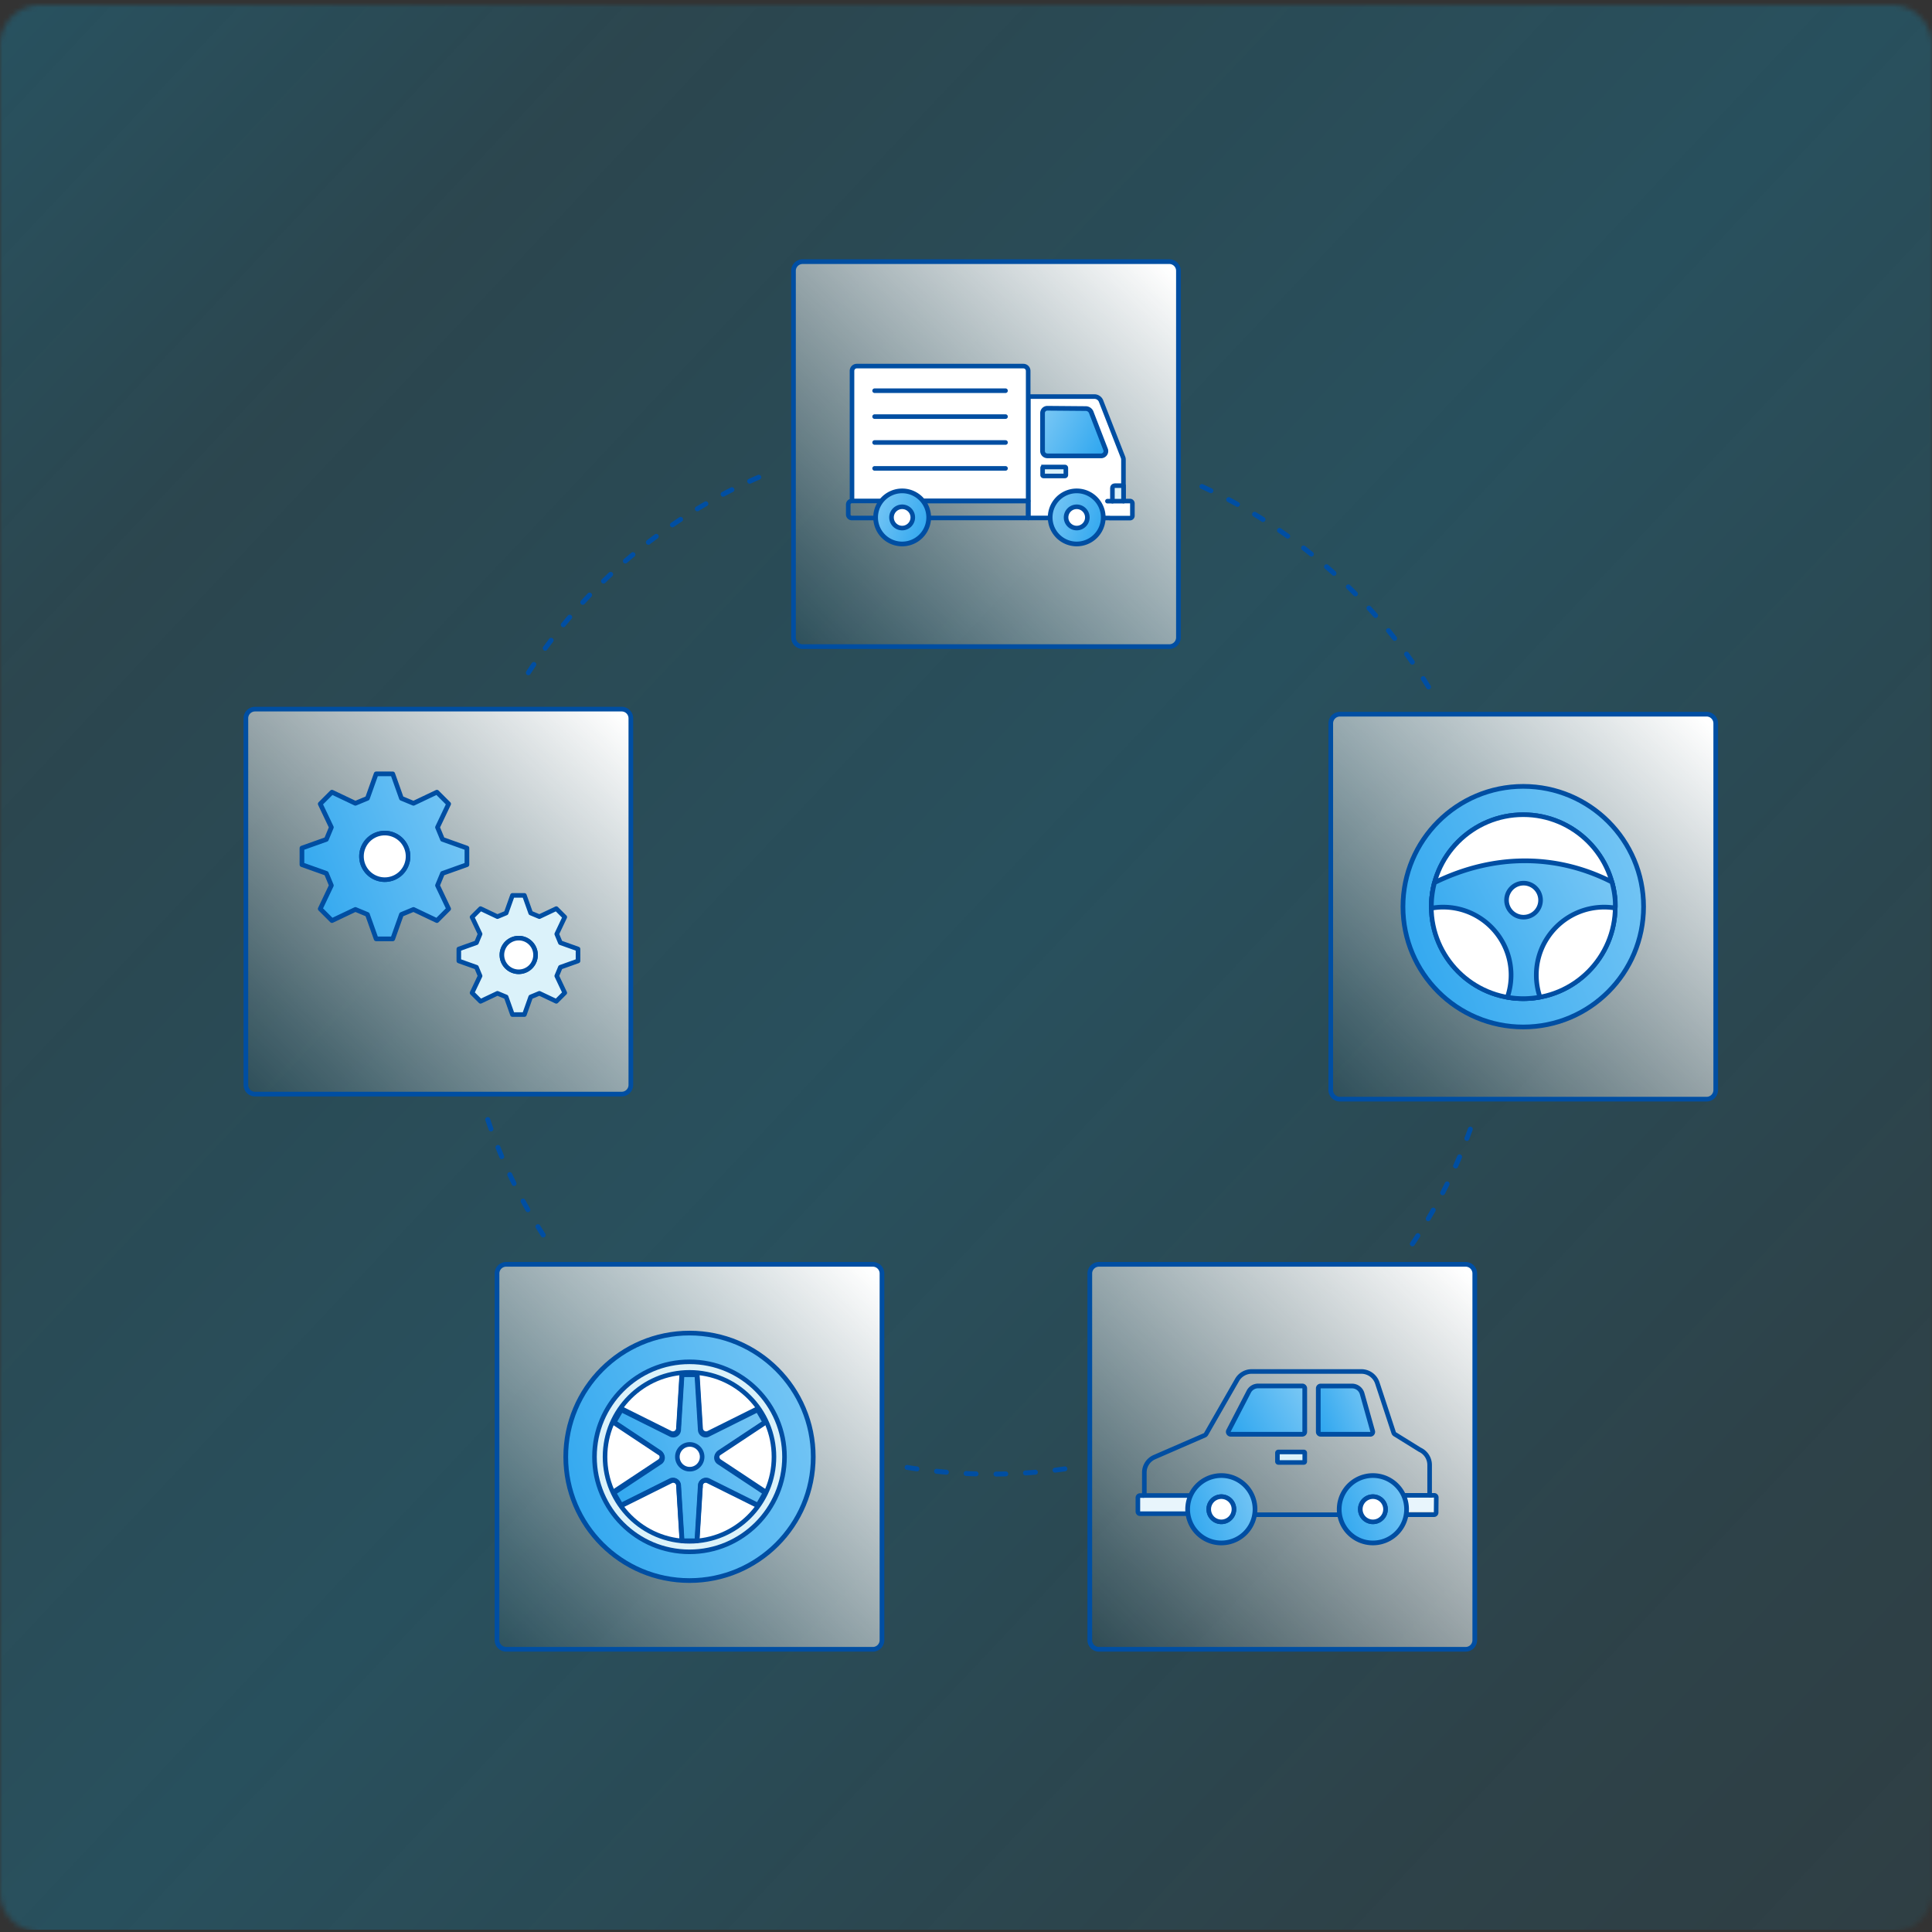
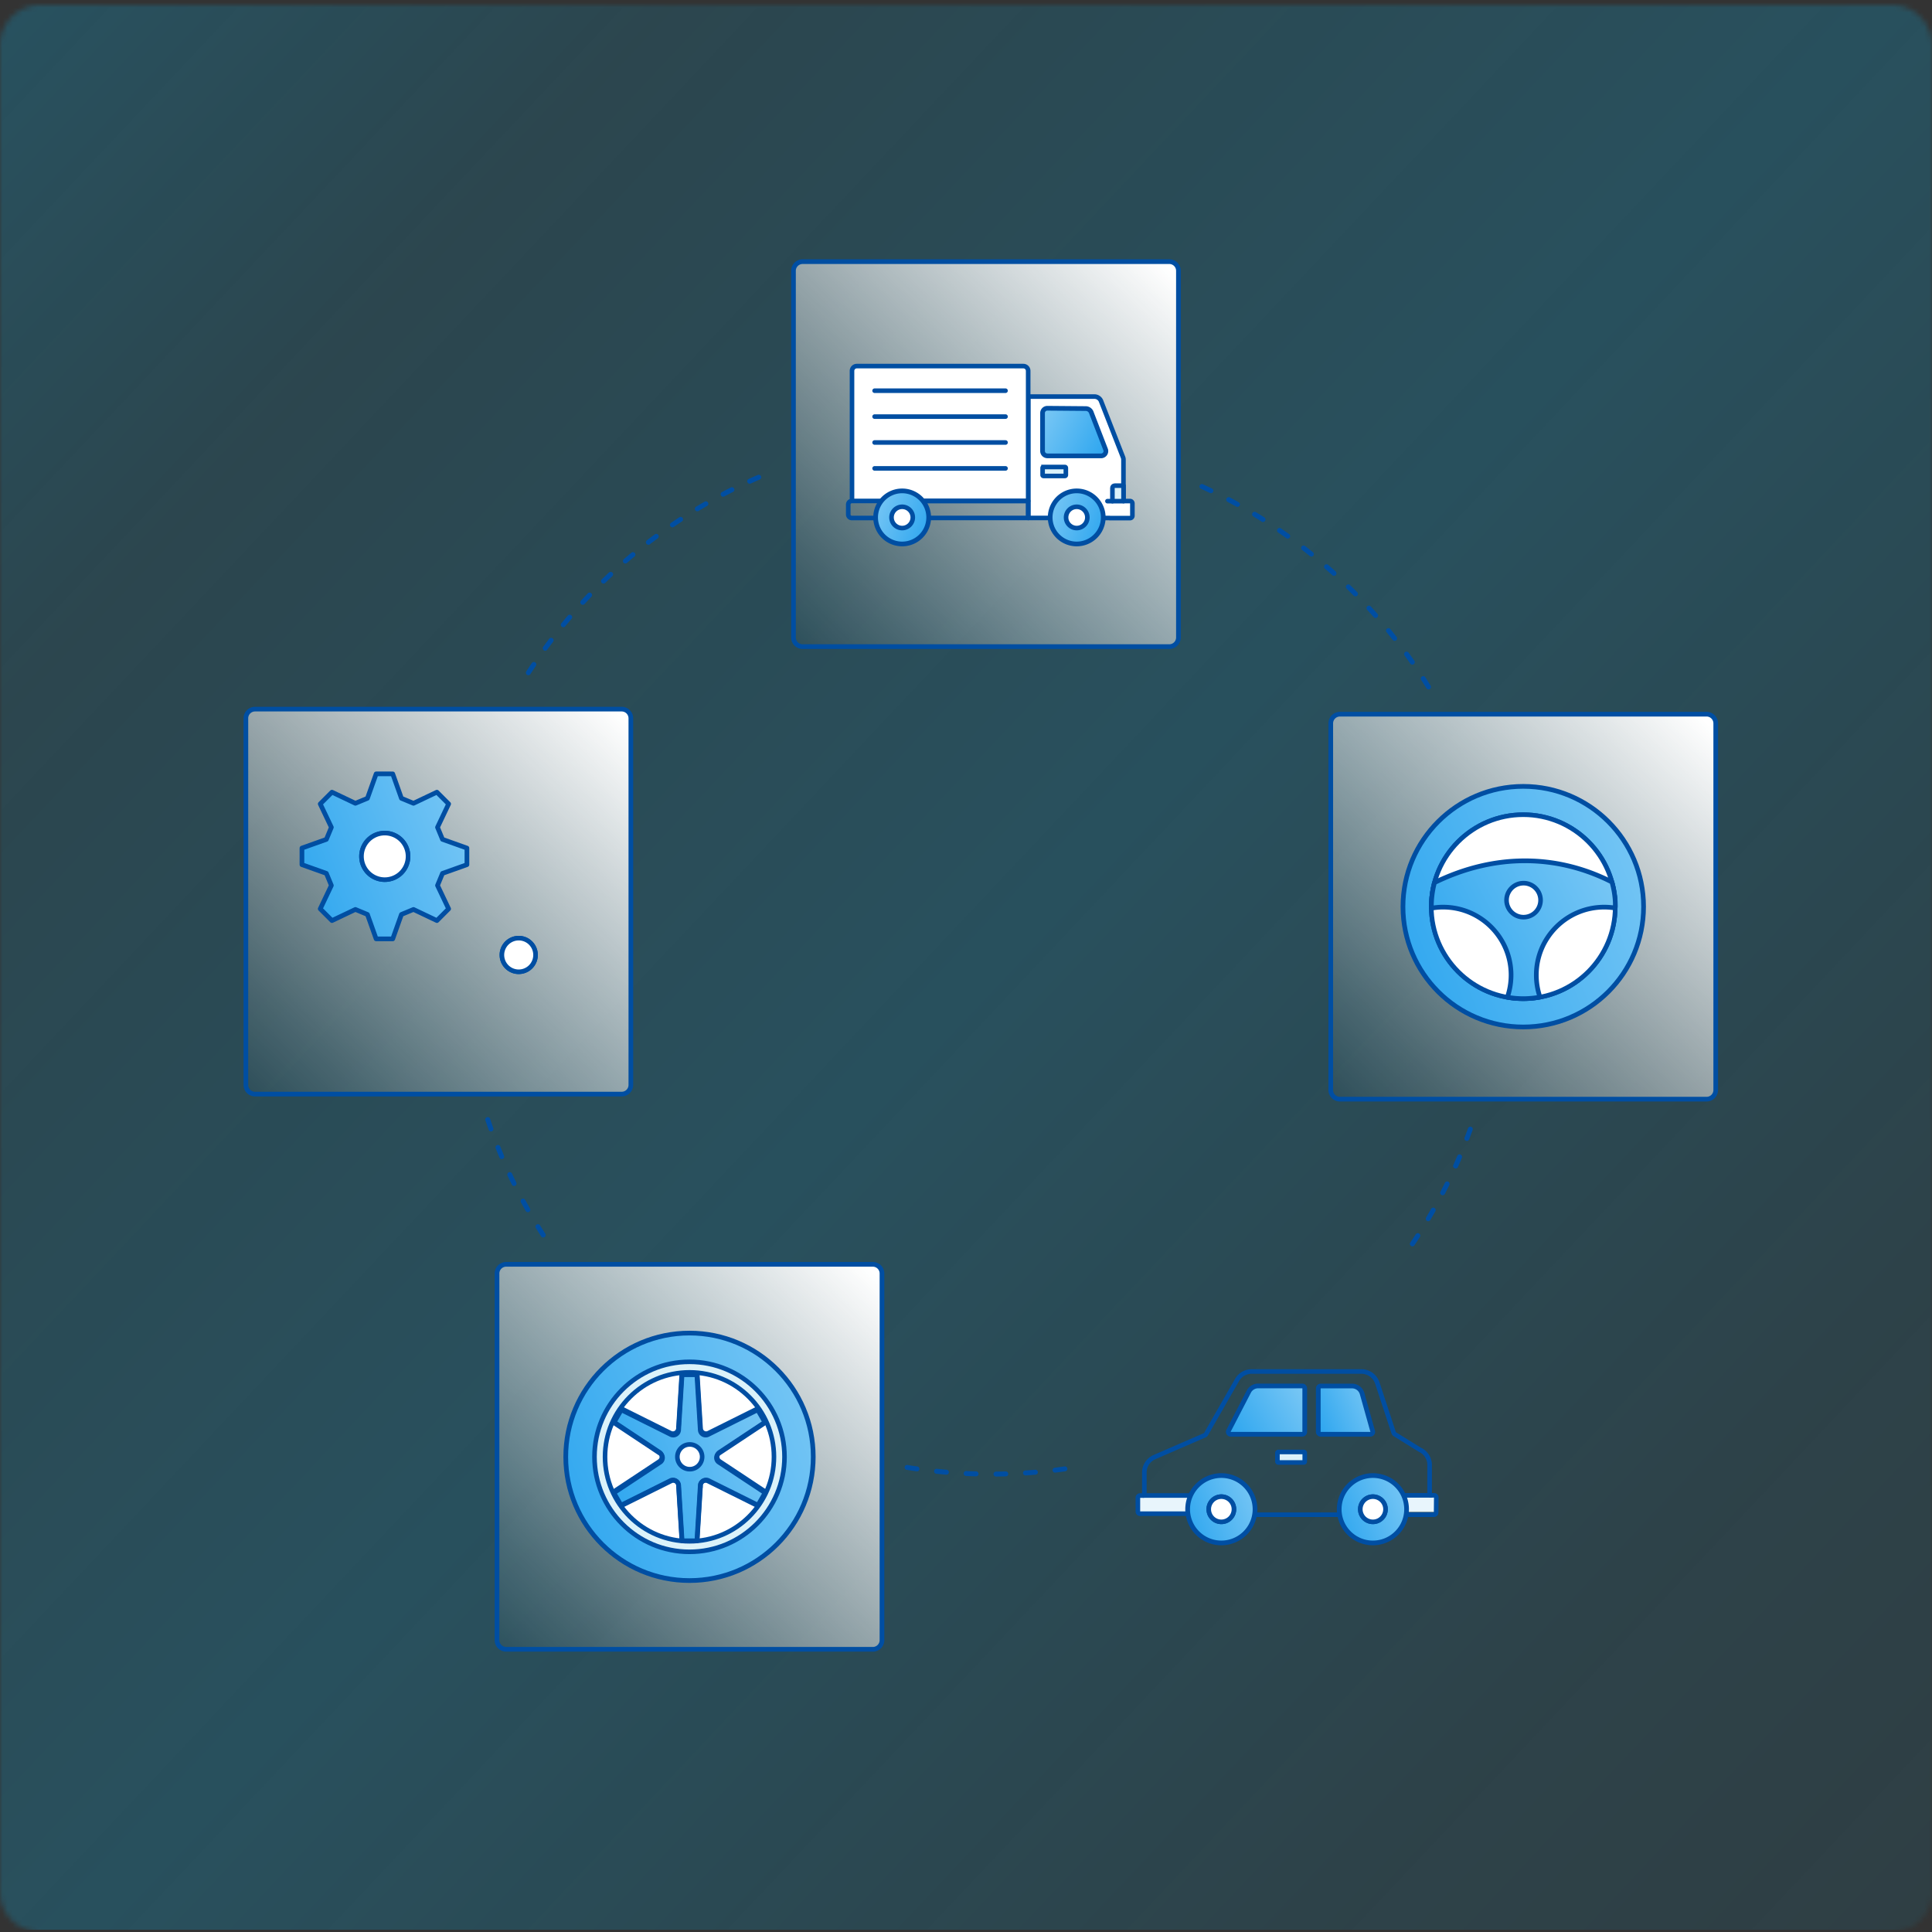
<svg xmlns="http://www.w3.org/2000/svg" width="384" height="384" fill="none">
  <rect width="100%" height="100%" fill="#333333" stroke="none" />
  <mask id="a" width="384" height="384" x="0" y="0" maskUnits="userSpaceOnUse" style="mask-type:alpha">
    <path fill="#000" d="M376 .997H8a8 8 0 0 0-8 8V376a8 8 0 0 0 8 8h368a8 8 0 0 0 8-8V8.997a8 8 0 0 0-8-8" />
  </mask>
  <g mask="url(#a)">
    <path fill="url(#b)" d="M-102.062.499H618.97v383.048h-721.032z" />
  </g>
  <path fill="#004EA2" d="M197.935 293.479a.493.493 0 0 1 0-.984c.65 0 1.309-.019 1.958-.039.276 0 .502.207.502.482a.487.487 0 0 1-.482.502c-.659.02-1.318.029-1.978.039M194 293.44h-.01c-.659-.02-1.318-.04-1.977-.079a.494.494 0 0 1-.473-.511.494.494 0 0 1 .512-.473c.649.03 1.299.059 1.958.069.275 0 .482.236.482.502a.49.49 0 0 1-.492.482zm9.829-.187a.495.495 0 0 1-.492-.463.49.49 0 0 1 .462-.521q.975-.059 1.948-.148a.496.496 0 0 1 .532.453.49.49 0 0 1-.453.531c-.659.059-1.308.109-1.968.148zm-15.722-.148h-.04c-.659-.059-1.318-.118-1.967-.187a.5.5 0 0 1-.443-.541.503.503 0 0 1 .541-.442c.649.068 1.299.127 1.948.186a.493.493 0 0 1-.039.984m21.595-.403a.505.505 0 0 1-.491-.433.5.5 0 0 1 .432-.551c.65-.079 1.299-.167 1.939-.256a.497.497 0 0 1 .56.413.496.496 0 0 1-.413.561c-.649.089-1.308.177-1.958.256h-.059zm-27.459-.266h-.069c-.649-.088-1.309-.196-1.958-.295a.48.48 0 0 1-.403-.561.483.483 0 0 1 .561-.403c.639.108 1.288.207 1.938.295a.494.494 0 0 1-.069.984zm98.481-44.716a.56.56 0 0 1-.275-.079.49.49 0 0 1-.138-.679c.364-.541.728-1.092 1.082-1.633a.494.494 0 0 1 .679-.148.494.494 0 0 1 .148.679 87 87 0 0 1-1.092 1.653.5.5 0 0 1-.414.217zm-172.756-1.752a.49.49 0 0 1-.414-.226 98 98 0 0 1-1.052-1.672.493.493 0 0 1 .157-.679.495.495 0 0 1 .679.157q.514.827 1.043 1.653a.494.494 0 0 1-.413.758zm175.904-3.236a.497.497 0 0 1-.423-.748c.335-.561.66-1.132.984-1.702a.49.49 0 0 1 .669-.187.497.497 0 0 1 .187.669c-.324.57-.659 1.141-.993 1.712a.49.49 0 0 1-.424.246zm-178.954-1.801a.52.52 0 0 1-.433-.246c-.325-.571-.64-1.151-.955-1.722a.5.5 0 0 1 .197-.669.5.5 0 0 1 .669.197l.945 1.712a.487.487 0 0 1-.187.669.54.54 0 0 1-.246.059zm181.818-3.365a.45.45 0 0 1-.227-.059.48.48 0 0 1-.206-.659c.305-.58.59-1.161.885-1.751a.492.492 0 1 1 .886.433c-.296.59-.591 1.18-.896 1.771a.49.49 0 0 1-.433.265zm-184.563-1.84a.5.5 0 0 1-.443-.275c-.285-.59-.571-1.181-.856-1.781a.49.49 0 0 1 .236-.649.504.504 0 0 1 .659.236c.276.59.561 1.181.846 1.761a.492.492 0 0 1-.442.708m187.13-3.492a.485.485 0 0 1-.442-.689c.265-.6.531-1.2.787-1.8a.507.507 0 0 1 .649-.266.51.51 0 0 1 .266.649c-.256.61-.522 1.22-.787 1.82a.49.49 0 0 1-.453.296zm-189.58-1.86a.485.485 0 0 1-.453-.305c-.256-.6-.502-1.21-.748-1.82a.49.49 0 0 1 .276-.639.49.49 0 0 1 .64.275c.245.6.491 1.21.737 1.801a.494.494 0 0 1-.452.688m191.833-3.611a.489.489 0 0 1-.462-.659c.236-.61.462-1.23.679-1.84a.486.486 0 0 1 .63-.295.486.486 0 0 1 .295.63c-.227.62-.453 1.24-.689 1.859a.5.5 0 0 1-.462.315zm-193.968-1.889a.49.49 0 0 1-.463-.324c-.216-.62-.433-1.24-.649-1.87a.48.48 0 0 1 .315-.619.48.48 0 0 1 .62.314c.206.62.423 1.24.64 1.85a.493.493 0 0 1-.463.659zm186.347-87.846a.49.49 0 0 1-.423-.236c-.345-.551-.689-1.102-1.043-1.653a.491.491 0 0 1 .826-.531c.354.551.709 1.112 1.053 1.673a.503.503 0 0 1-.157.679.5.5 0 0 1-.256.068m-178.919-2.817a.494.494 0 0 1-.414-.757q.532-.827 1.092-1.653a.49.49 0 1 1 .817.541c-.364.541-.728 1.092-1.082 1.633a.5.5 0 0 1-.413.227zm175.692-2.112a.49.49 0 0 1-.404-.206c-.374-.532-.747-1.063-1.131-1.594a.5.5 0 0 1 .108-.689.5.5 0 0 1 .689.108c.383.532.767 1.073 1.141 1.604a.5.5 0 0 1-.118.689.5.5 0 0 1-.285.088m-172.347-2.758a.44.44 0 0 1-.286-.098.5.5 0 0 1-.108-.689c.394-.531.787-1.062 1.181-1.584a.5.5 0 0 1 .689-.098.5.5 0 0 1 .098.688 92 92 0 0 0-1.171 1.575.5.5 0 0 1-.393.206zm168.834-1.974a.5.5 0 0 1-.383-.187c-.404-.512-.807-1.023-1.22-1.525a.495.495 0 0 1 .068-.689.487.487 0 0 1 .689.069c.413.512.827 1.023 1.23 1.545a.496.496 0 0 1-.079.689.5.5 0 0 1-.305.108zm-165.223-2.699a.55.55 0 0 1-.315-.108.496.496 0 0 1-.069-.689c.423-.512.836-1.013 1.269-1.515a.486.486 0 0 1 .689-.059.487.487 0 0 1 .059.689c-.423.501-.846.993-1.26 1.505a.49.49 0 0 1-.383.177zm161.445-1.837a.51.51 0 0 1-.374-.167 90 90 0 0 0-1.308-1.456.5.5 0 0 1 .029-.699.497.497 0 0 1 .699.03c.443.482.885.974 1.318 1.466a.505.505 0 0 1-.039.698.5.5 0 0 1-.325.118zm-157.579-2.62a.5.5 0 0 1-.334-.128.495.495 0 0 1-.03-.698q.666-.724 1.348-1.447a.497.497 0 0 1 .699-.019.496.496 0 0 1 .019.698c-.452.472-.895.945-1.338 1.427a.48.48 0 0 1-.364.157zm153.555-1.689a.5.5 0 0 1-.354-.148 199 199 0 0 0-1.387-1.377.487.487 0 0 1 0-.699.49.49 0 0 1 .698 0c.473.463.945.925 1.407 1.398a.504.504 0 0 1 0 .698.47.47 0 0 1-.344.138zM119.96 115.99a.5.5 0 0 1-.354-.147.496.496 0 0 1 .01-.699c.472-.462.955-.915 1.427-1.358a.495.495 0 0 1 .679.719c-.473.442-.955.895-1.417 1.347a.5.5 0 0 1-.345.138m145.173-1.541a.46.46 0 0 1-.325-.128c-.482-.433-.974-.866-1.466-1.299a.497.497 0 0 1-.049-.698.497.497 0 0 1 .699-.05c.502.433.994.866 1.476 1.309a.5.5 0 0 1 .039.699.48.48 0 0 1-.364.157zm-140.824-2.443a.5.5 0 0 1-.374-.168.497.497 0 0 1 .05-.698c.501-.433 1.003-.856 1.505-1.279a.485.485 0 0 1 .689.059.495.495 0 0 1-.06.689c-.501.413-.993.836-1.495 1.269a.5.5 0 0 1-.325.118zm136.328-1.384a.5.5 0 0 1-.305-.109 85 85 0 0 0-1.535-1.21.49.49 0 0 1-.089-.688.49.49 0 0 1 .689-.089c.522.403 1.043.817 1.555 1.23a.486.486 0 0 1 .078.688.5.5 0 0 1-.383.187zm-131.763-2.345a.52.52 0 0 1-.393-.187.49.49 0 0 1 .088-.689 97 97 0 0 1 1.574-1.19.497.497 0 0 1 .689.098.5.5 0 0 1-.098.689q-.782.575-1.565 1.18a.48.48 0 0 1-.295.099m127.06-1.227a.5.5 0 0 1-.285-.088 59 59 0 0 0-1.604-1.122.493.493 0 0 1-.128-.689.483.483 0 0 1 .679-.128c.541.374 1.082.748 1.623 1.132a.5.5 0 0 1 .118.689.49.49 0 0 1-.403.206m-122.288-2.236a.48.48 0 0 1-.403-.217.48.48 0 0 1 .128-.679 94 94 0 0 1 1.643-1.102.49.49 0 0 1 .541.817 77 77 0 0 0-1.624 1.092.5.5 0 0 1-.275.089zm117.388-1.06a.46.46 0 0 1-.265-.078c-.551-.345-1.112-.689-1.663-1.034a.493.493 0 0 1-.167-.678.494.494 0 0 1 .679-.168c.56.345 1.131.689 1.682 1.043a.505.505 0 0 1 .157.679.5.5 0 0 1-.413.226zm-112.429-2.128a.51.51 0 0 1-.423-.236.496.496 0 0 1 .167-.679q.844-.502 1.702-1.004a.486.486 0 0 1 .669.177.485.485 0 0 1-.177.669c-.561.325-1.122.66-1.682.994a.5.5 0 0 1-.256.069zm107.343-.882a.5.5 0 0 1-.236-.059c-.571-.315-1.151-.63-1.722-.935a.5.5 0 0 1-.207-.67.49.49 0 0 1 .669-.206q.871.458 1.742.945a.487.487 0 0 1 .187.669.5.5 0 0 1-.433.256m-102.217-2.01a.49.49 0 0 1-.433-.266.493.493 0 0 1 .206-.67c.581-.304 1.161-.61 1.752-.904a.497.497 0 0 1 .659.216.49.49 0 0 1-.217.66c-.58.294-1.161.59-1.731.894a.46.46 0 0 1-.227.06zm96.963-.706a.6.6 0 0 1-.217-.05c-.59-.284-1.18-.56-1.78-.835a.494.494 0 0 1-.246-.65.494.494 0 0 1 .649-.246c.6.276 1.2.561 1.791.847a.492.492 0 0 1-.217.934zm-91.68-1.892a.51.51 0 0 1-.453-.285.494.494 0 0 1 .246-.65 73 73 0 0 1 1.801-.797.49.49 0 0 1 .649.256.49.49 0 0 1-.256.65c-.6.255-1.19.52-1.78.796a.5.5 0 0 1-.207.05z" />
  <path fill="url(#c)" stroke="#004EA2" stroke-linecap="round" stroke-linejoin="round" stroke-width=".928" d="M339.193 141.952h-72.871a1.82 1.82 0 0 0-1.822 1.821v72.872c0 1.006.816 1.822 1.822 1.822h72.871a1.82 1.82 0 0 0 1.822-1.822v-72.872a1.82 1.82 0 0 0-1.822-1.821" />
  <path fill="url(#d)" stroke="#004EA2" stroke-linecap="round" stroke-linejoin="round" stroke-width=".931" d="M302.761 204.12c13.205 0 23.911-10.705 23.911-23.911 0-13.205-10.706-23.911-23.911-23.911s-23.911 10.706-23.911 23.911 10.705 23.911 23.911 23.911" />
  <path fill="#fff" stroke="#004EA2" stroke-miterlimit="10" stroke-width=".911" d="M302.76 198.491c10.097 0 18.282-8.185 18.282-18.282s-8.185-18.282-18.282-18.282-18.281 8.185-18.281 18.282 8.184 18.282 18.281 18.282Z" />
  <path fill="#fff" stroke="#004EA2" stroke-miterlimit="10" stroke-width=".911" d="M302.76 198.491c10.097 0 18.282-8.185 18.282-18.282s-8.185-18.282-18.282-18.282-18.281 8.185-18.281 18.282 8.184 18.282 18.281 18.282Z" />
  <path fill="url(#e)" stroke="#004EA2" stroke-linecap="round" stroke-linejoin="round" stroke-width=".931" d="M318.845 180.3c.729 0 1.476.064 2.177.173.1-.765.027-2.86-.638-5.165-11.213-5.711-23.665-5.565-35.269.119a18.6 18.6 0 0 0-.62 5.083 13 13 0 0 1 2.341-.21c7.46 0 13.5 6.048 13.5 13.5a13.6 13.6 0 0 1-.738 4.408 18 18 0 0 0 3.17.283c1.084 0 2.24-.11 3.315-.31a13.5 13.5 0 0 1-.728-4.381c0-7.461 6.048-13.5 13.499-13.5z" />
  <path fill="#fff" stroke="#004EA2" stroke-miterlimit="10" stroke-width=".911" d="M302.76 182.294a3.38 3.38 0 1 0 .001-6.759 3.38 3.38 0 0 0-.001 6.759Z" />
-   <path fill="url(#f)" stroke="#004EA2" stroke-linecap="round" stroke-linejoin="round" stroke-width=".932" d="M291.301 251.296h-72.872a1.82 1.82 0 0 0-1.822 1.822v72.872c0 1.006.816 1.821 1.822 1.821h72.872a1.82 1.82 0 0 0 1.822-1.821v-72.872a1.82 1.82 0 0 0-1.822-1.822" />
  <path fill="#E8F5FC" d="M226.455 297.551h9.845v2.954h-9.845zM278.637 297.551h6.892v2.954h-6.892z" />
  <path fill="#DBF2FA" stroke="#004EA2" stroke-miterlimit="10" stroke-width=".911" d="M259.147 288.588h-5.064a.183.183 0 0 0-.183.182v1.722c0 .101.082.182.183.182h5.064a.18.18 0 0 0 .182-.182v-1.722c0-.1-.081-.182-.182-.182Z" />
  <path fill="url(#g)" stroke="#004EA2" stroke-linecap="round" stroke-linejoin="round" stroke-width=".935" d="M258.845 285.072h-14.237a.484.484 0 0 1-.428-.701l4.053-7.816a2.07 2.07 0 0 1 1.831-1.084h8.781c.265 0 .483.219.483.474v8.644a.48.48 0 0 1-.483.474z" />
  <path fill="url(#h)" stroke="#004EA2" stroke-linecap="round" stroke-linejoin="round" stroke-width=".935" d="M272.365 285.072h-9.874a.475.475 0 0 1-.473-.473v-8.645c0-.264.218-.474.473-.474h6.231c.929 0 1.74.611 2.004 1.494l2.104 7.497a.485.485 0 0 1-.465.61z" />
  <path stroke="#004EA2" stroke-linecap="round" stroke-linejoin="round" stroke-width=".911" d="M279.513 301.059h5.511a.42.42 0 0 0 .419-.419l.028-3.015a.42.42 0 0 0-.419-.419h-.693a.204.204 0 0 1-.209-.2v-5.812a3.33 3.33 0 0 0-1.95-3.051l-4.873-3.024a.62.62 0 0 1-.328-.365l-3.27-9.938a3.34 3.34 0 0 0-3.152-2.222H248.78a3.34 3.34 0 0 0-2.851 1.594l-6.213 10.839a.64.64 0 0 1-.273.246l-10.038 4.364a3.34 3.34 0 0 0-1.959 3.051v4.354c0 .119-.082.21-.2.21h-.665a.423.423 0 0 0-.419.419v2.769c0 .228.191.419.419.419h9.237M249.447 301.058h16.615" />
  <path fill="url(#i)" stroke="#004EA2" stroke-linecap="round" stroke-linejoin="round" stroke-width=".935" d="M242.75 306.67a6.695 6.695 0 1 0 0-13.39 6.695 6.695 0 0 0 0 13.39" />
  <path fill="#fff" stroke="#004EA2" stroke-linecap="round" stroke-linejoin="round" stroke-width=".911" d="M242.751 302.48a2.505 2.505 0 1 0 0-5.01 2.505 2.505 0 0 0 0 5.01" />
  <path fill="url(#j)" stroke="#004EA2" stroke-linecap="round" stroke-linejoin="round" stroke-width=".935" d="M272.873 306.67a6.695 6.695 0 1 0 0-13.39 6.695 6.695 0 0 0 0 13.39" />
  <path fill="#fff" stroke="#004EA2" stroke-linecap="round" stroke-linejoin="round" stroke-width=".911" d="M272.876 302.48a2.505 2.505 0 1 0 0-5.01 2.505 2.505 0 0 0 0 5.01M242.751 302.48a2.505 2.505 0 1 0 0-5.01 2.505 2.505 0 0 0 0 5.01" />
  <path fill="#fff" stroke="#004EA2" stroke-linecap="round" stroke-linejoin="round" stroke-width=".911" d="M272.876 302.48a2.505 2.505 0 1 0 0-5.01 2.505 2.505 0 0 0 0 5.01" />
  <path stroke="#004EA2" stroke-linecap="round" stroke-linejoin="round" stroke-width=".911" d="M227.248 297.241h8.972M279.125 297.207h5.365" />
  <path fill="url(#k)" stroke="#004EA2" stroke-linecap="round" stroke-linejoin="round" stroke-width=".932" d="M173.479 251.297h-72.872a1.82 1.82 0 0 0-1.822 1.821v72.872c0 1.006.816 1.822 1.822 1.822h72.872a1.82 1.82 0 0 0 1.821-1.822v-72.872a1.82 1.82 0 0 0-1.821-1.821" />
  <path fill="url(#l)" stroke="#004EA2" stroke-linecap="round" stroke-linejoin="round" stroke-width=".935" d="M137.043 314.148c13.583 0 24.595-11.011 24.595-24.594s-11.012-24.594-24.595-24.594-24.594 11.011-24.594 24.594 11.011 24.594 24.594 24.594" />
  <path fill="#DBF2FA" stroke="#004EA2" stroke-miterlimit="10" stroke-width=".911" d="M137.043 308.437c10.429 0 18.883-8.454 18.883-18.882s-8.454-18.883-18.883-18.883-18.883 8.454-18.883 18.883 8.454 18.882 18.883 18.882Z" />
  <path fill="#fff" stroke="#004EA2" stroke-miterlimit="10" stroke-width=".911" d="M137.044 306.342c9.271 0 16.787-7.516 16.787-16.787 0-9.272-7.516-16.788-16.787-16.788-9.272 0-16.788 7.516-16.788 16.788s7.516 16.787 16.788 16.787Z" />
  <path fill="url(#m)" stroke="#004EA2" stroke-linecap="round" stroke-linejoin="round" stroke-width=".935" d="m150.599 280.209-9.801 4.882c-.72.41-1.613-.1-1.613-.929l-.674-10.921h-2.951l-.674 10.921c0 .829-.893 1.339-1.612.929l-9.792-4.882-1.467 2.551 9.118 6.057c.72.41.72 1.448 0 1.858l-9.127 6.039 1.476 2.56 9.801-4.882c.719-.41 1.612.1 1.612.929l.674 10.921h2.951l.665-10.921c0-.829.893-1.339 1.613-.929l9.801 4.873 1.476-2.56-9.128-6.039a1.07 1.07 0 0 1 0-1.858l9.128-6.048z" />
  <path fill="#fff" stroke="#004EA2" stroke-miterlimit="10" stroke-width=".911" d="M137.045 292.014a2.46 2.46 0 1 0 .001-4.919 2.46 2.46 0 0 0-.001 4.919Z" />
  <path stroke="#004EA2" stroke-miterlimit="10" stroke-width=".915" d="m150.9 279.819-10.01 4.987a1.1 1.1 0 0 1-1.647-.952l-.686-11.163M152.408 296.682l-9.324-6.177c-.732-.42-.732-1.473 0-1.903l9.324-6.176M138.557 306.418l.686-11.163a1.1 1.1 0 0 1 1.647-.952l10.01 4.987M123.191 299.29l10.011-4.987a1.1 1.1 0 0 1 1.647.952l.686 11.163M121.693 282.417l9.315 6.186c.732.42.732 1.473 0 1.903l-9.324 6.176M135.535 272.691l-.686 11.163a1.1 1.1 0 0 1-1.647.952l-10.011-4.987" />
  <path fill="url(#n)" stroke="#004EA2" stroke-linecap="round" stroke-linejoin="round" stroke-width=".928" d="M123.565 140.945H50.693a1.82 1.82 0 0 0-1.822 1.822v72.871c0 1.006.816 1.822 1.822 1.822h72.872a1.82 1.82 0 0 0 1.821-1.822v-72.871a1.82 1.82 0 0 0-1.821-1.822" />
  <path fill="url(#o)" stroke="#004EA2" stroke-linecap="round" stroke-linejoin="round" stroke-width=".931" d="m78.059 153.815 1.73 4.856c.957.4 1.44.601 2.396.992l4.655-2.213 2.331 2.332-2.213 4.654.993 2.396 4.855 1.731v3.297l-4.855 1.731-.993 2.396 2.213 4.654-2.331 2.332-4.655-2.213-2.396.993-1.73 4.855H74.76l-1.73-4.855-2.396-.993-4.655 2.213-2.332-2.332 2.214-4.654c-.401-.957-.602-1.44-.993-2.396l-4.855-1.731v-3.297l4.855-1.731.993-2.396-2.214-4.654 2.332-2.332 4.655 2.213 2.395-.992 1.731-4.856z" />
  <path fill="#fff" stroke="#004EA2" stroke-linecap="round" stroke-linejoin="round" stroke-width=".911" d="M76.409 174.839a4.628 4.628 0 1 0-.001-9.255 4.628 4.628 0 0 0 0 9.255" />
-   <path fill="#DBF2FA" stroke="#004EA2" stroke-linecap="round" stroke-linejoin="round" stroke-width=".911" d="m104.228 177.963 1.248 3.507c.692.282 1.039.428 1.731.72l3.361-1.594 1.685 1.685-1.594 3.361c.283.692.428 1.038.72 1.731l3.507 1.248v2.377l-3.507 1.248-.72 1.731 1.594 3.361-1.685 1.685-3.361-1.594c-.692.282-1.039.428-1.731.72l-1.248 3.507h-2.377l-1.248-3.507-1.73-.72-3.362 1.594-1.685-1.685 1.594-3.361-.72-1.731-3.507-1.248v-2.377l3.507-1.248c.283-.693.428-1.039.72-1.731l-1.594-3.361 1.685-1.685 3.361 1.594c.692-.283 1.039-.428 1.731-.72l1.248-3.507z" />
  <path fill="#fff" stroke="#004EA2" stroke-linecap="round" stroke-linejoin="round" stroke-width=".911" d="M103.042 193.148a3.343 3.343 0 1 0 0-6.685 3.343 3.343 0 0 0 0 6.685M76.409 174.839a4.628 4.628 0 1 0-.001-9.255 4.628 4.628 0 0 0 0 9.255" />
  <path fill="#fff" stroke="#004EA2" stroke-linecap="round" stroke-linejoin="round" stroke-width=".911" d="M103.042 193.148a3.343 3.343 0 1 0 0-6.685 3.343 3.343 0 0 0 0 6.685" />
  <path fill="url(#p)" stroke="#004EA2" stroke-linecap="round" stroke-linejoin="round" stroke-width=".932" d="M232.402 52.005h-72.871a1.82 1.82 0 0 0-1.822 1.822v72.872c0 1.006.816 1.821 1.822 1.821h72.871a1.82 1.82 0 0 0 1.822-1.821V53.827a1.82 1.82 0 0 0-1.822-1.822" />
  <path fill="#fff" stroke="#004EA2" stroke-linecap="round" stroke-linejoin="round" stroke-width=".911" d="M178.664 104.956a2.113 2.113 0 1 0 0-4.226 2.113 2.113 0 0 0 0 4.226M213.357 104.956a2.113 2.113 0 1 0 .002-4.226 2.113 2.113 0 0 0-.002 4.226" />
  <path fill="#fff" d="M208.64 102.951h-4.272v-24.13h13.153c.619 0 1.166.402 1.357.994l4.354 11.14c.046.136.064.282.064.428v8.207h1.303a.47.47 0 0 1 .473.474v2.441a.47.47 0 0 1-.473.474h-4.054v-.018h-1.193" />
  <path stroke="#004EA2" stroke-linecap="round" stroke-linejoin="round" stroke-width=".911" d="M208.64 102.951h-4.272v-24.13h13.153c.619 0 1.166.402 1.357.994l4.354 11.14c.046.136.064.282.064.428v8.207h1.303a.47.47 0 0 1 .473.474v2.441a.47.47 0 0 1-.473.474h-4.054v-.018h-1.193" />
  <path fill="url(#q)" stroke="#004EA2" stroke-linecap="round" stroke-linejoin="round" stroke-width=".935" d="M208.172 90.609h10.685a.95.95 0 0 0 .911-1.212l-2.833-7.332a1.19 1.19 0 0 0-1.13-.856l-7.633-.064a.95.95 0 0 0-.956.947v7.56c0 .52.428.948.947.948z" />
  <path fill="url(#r)" stroke="#004EA2" stroke-linecap="round" stroke-linejoin="round" stroke-width=".935" d="M214.005 108.117a5.274 5.274 0 1 1 0-10.549 5.274 5.274 0 0 1 0 10.549" />
  <path fill="#fff" d="M183.516 99.572h20.841v-25.86a.95.95 0 0 0-.947-.947h-33.12a.95.95 0 0 0-.947.947v25.86h4.982" />
  <path stroke="#004EA2" stroke-linecap="round" stroke-linejoin="round" stroke-width=".911" d="M183.516 99.572h20.841v-25.86a.95.95 0 0 0-.947-.947h-33.12a.95.95 0 0 0-.947.947v25.86h4.982M175.291 99.572h-5.985a.71.71 0 0 0-.71.711v1.967c0 .392.319.711.71.711h4.573" />
  <path stroke="#004EA2" stroke-linecap="round" stroke-linejoin="round" stroke-width=".911" d="M185.039 102.951h19.338v-3.379h-20.632" />
  <path fill="url(#s)" stroke="#004EA2" stroke-linecap="round" stroke-linejoin="round" stroke-width=".935" d="M179.312 108.117a5.274 5.274 0 1 1 0-10.549 5.274 5.274 0 0 1 0 10.549" />
  <path fill="#fff" stroke="#004EA2" stroke-linecap="round" stroke-linejoin="round" stroke-width=".911" d="M214.004 104.956a2.113 2.113 0 1 1 0-4.226 2.113 2.113 0 0 1 0 4.226M179.311 104.956a2.113 2.113 0 1 1-.002-4.226 2.113 2.113 0 0 1 .002 4.226" />
  <path stroke="#004EA2" stroke-linecap="round" stroke-linejoin="round" stroke-width=".911" d="M199.857 77.656h-26.024M199.857 82.803h-26.024M199.857 87.95h-26.024M199.857 93.096h-26.024" />
  <path fill="#DBF2FA" stroke="#004EA2" stroke-linecap="round" stroke-linejoin="round" stroke-width=".911" d="M223.307 96.53h-1.749c-.255 0-.456.2-.456.455v2.624h2.205z" />
  <path fill="#DBF2FA" stroke="#004EA2" stroke-miterlimit="10" stroke-width=".911" d="M207.41 92.823h4.254c.1 0 .182.081.182.182v1.412c0 .1-.082.182-.182.182h-4.254a.183.183 0 0 1-.183-.182v-1.412c0-.1.082-.182.183-.182Z" />
  <path stroke="#004EA2" stroke-linecap="round" stroke-linejoin="round" stroke-width=".911" d="M221.104 99.609h-.993" />
  <defs>
    <linearGradient id="b" x1="602.821" x2="66.566" y1="383.302" y2="-121.895" gradientUnits="userSpaceOnUse">
      <stop stop-color="#07A8DD" stop-opacity=".4" />
      <stop offset=".14" stop-color="#07A8DD" stop-opacity=".08" />
      <stop offset=".34" stop-color="#07A8DD" stop-opacity=".13" />
      <stop offset=".58" stop-color="#07A8DD" stop-opacity=".25" />
      <stop offset=".82" stop-color="#07A8DD" stop-opacity=".16" />
      <stop offset="1" stop-color="#07A8DD" stop-opacity=".3" />
    </linearGradient>
    <linearGradient id="c" x1="340.935" x2="265.906" y1="145.232" y2="222.705" gradientUnits="userSpaceOnUse">
      <stop stop-color="#fff" />
      <stop offset=".83" stop-color="#fff" stop-opacity=".15" />
      <stop offset="1" stop-color="#fff" stop-opacity="0" />
    </linearGradient>
    <linearGradient id="d" x1="326.92" x2="269.013" y1="156.895" y2="179.708" gradientUnits="userSpaceOnUse">
      <stop stop-color="#7BC8F5" />
      <stop offset="1" stop-color="#2BA5EF" />
    </linearGradient>
    <linearGradient id="e" x1="321.248" x2="281.179" y1="171.436" y2="192.504" gradientUnits="userSpaceOnUse">
      <stop stop-color="#7BC8F5" />
      <stop offset="1" stop-color="#2BA5EF" />
    </linearGradient>
    <linearGradient id="f" x1="293.043" x2="218.013" y1="254.576" y2="332.05" gradientUnits="userSpaceOnUse">
      <stop stop-color="#fff" />
      <stop offset=".83" stop-color="#fff" stop-opacity=".15" />
      <stop offset="1" stop-color="#fff" stop-opacity="0" />
    </linearGradient>
    <linearGradient id="g" x1="259.407" x2="244.099" y1="275.591" y2="285.139" gradientUnits="userSpaceOnUse">
      <stop stop-color="#7BC8F5" />
      <stop offset="1" stop-color="#2BA5EF" />
    </linearGradient>
    <linearGradient id="h" x1="272.903" x2="260.253" y1="275.6" y2="281.222" gradientUnits="userSpaceOnUse">
      <stop stop-color="#7BC8F5" />
      <stop offset="1" stop-color="#2BA5EF" />
    </linearGradient>
    <linearGradient id="i" x1="249.514" x2="233.301" y1="293.447" y2="299.835" gradientUnits="userSpaceOnUse">
      <stop stop-color="#7BC8F5" />
      <stop offset="1" stop-color="#2BA5EF" />
    </linearGradient>
    <linearGradient id="j" x1="279.637" x2="263.424" y1="293.447" y2="299.835" gradientUnits="userSpaceOnUse">
      <stop stop-color="#7BC8F5" />
      <stop offset="1" stop-color="#2BA5EF" />
    </linearGradient>
    <linearGradient id="k" x1="175.22" x2="100.191" y1="254.577" y2="332.05" gradientUnits="userSpaceOnUse">
      <stop stop-color="#fff" />
      <stop offset=".83" stop-color="#fff" stop-opacity=".15" />
      <stop offset="1" stop-color="#fff" stop-opacity="0" />
    </linearGradient>
    <linearGradient id="l" x1="161.893" x2="102.332" y1="265.574" y2="289.039" gradientUnits="userSpaceOnUse">
      <stop stop-color="#7BC8F5" />
      <stop offset="1" stop-color="#2BA5EF" />
    </linearGradient>
    <linearGradient id="m" x1="152.23" x2="114.971" y1="273.653" y2="287.027" gradientUnits="userSpaceOnUse">
      <stop stop-color="#7BC8F5" />
      <stop offset="1" stop-color="#2BA5EF" />
    </linearGradient>
    <linearGradient id="n" x1="125.306" x2="50.277" y1="144.225" y2="221.698" gradientUnits="userSpaceOnUse">
      <stop stop-color="#fff" />
      <stop offset=".83" stop-color="#fff" stop-opacity=".15" />
      <stop offset="1" stop-color="#fff" stop-opacity="0" />
    </linearGradient>
    <linearGradient id="o" x1="92.976" x2="53.269" y1="154.225" y2="169.868" gradientUnits="userSpaceOnUse">
      <stop stop-color="#7BC8F5" />
      <stop offset="1" stop-color="#2BA5EF" />
    </linearGradient>
    <linearGradient id="p" x1="234.144" x2="159.115" y1="55.285" y2="132.759" gradientUnits="userSpaceOnUse">
      <stop stop-color="#fff" />
      <stop offset=".83" stop-color="#fff" stop-opacity=".15" />
      <stop offset="1" stop-color="#fff" stop-opacity="0" />
    </linearGradient>
    <linearGradient id="q" x1="207.15" x2="220.966" y1="81.263" y2="88.503" gradientUnits="userSpaceOnUse">
      <stop stop-color="#7BC8F5" />
      <stop offset="1" stop-color="#2BA5EF" />
    </linearGradient>
    <linearGradient id="r" x1="208.676" x2="221.449" y1="97.7" y2="102.732" gradientUnits="userSpaceOnUse">
      <stop stop-color="#7BC8F5" />
      <stop offset="1" stop-color="#2BA5EF" />
    </linearGradient>
    <linearGradient id="s" x1="173.983" x2="186.756" y1="97.7" y2="102.732" gradientUnits="userSpaceOnUse">
      <stop stop-color="#7BC8F5" />
      <stop offset="1" stop-color="#2BA5EF" />
    </linearGradient>
  </defs>
</svg>